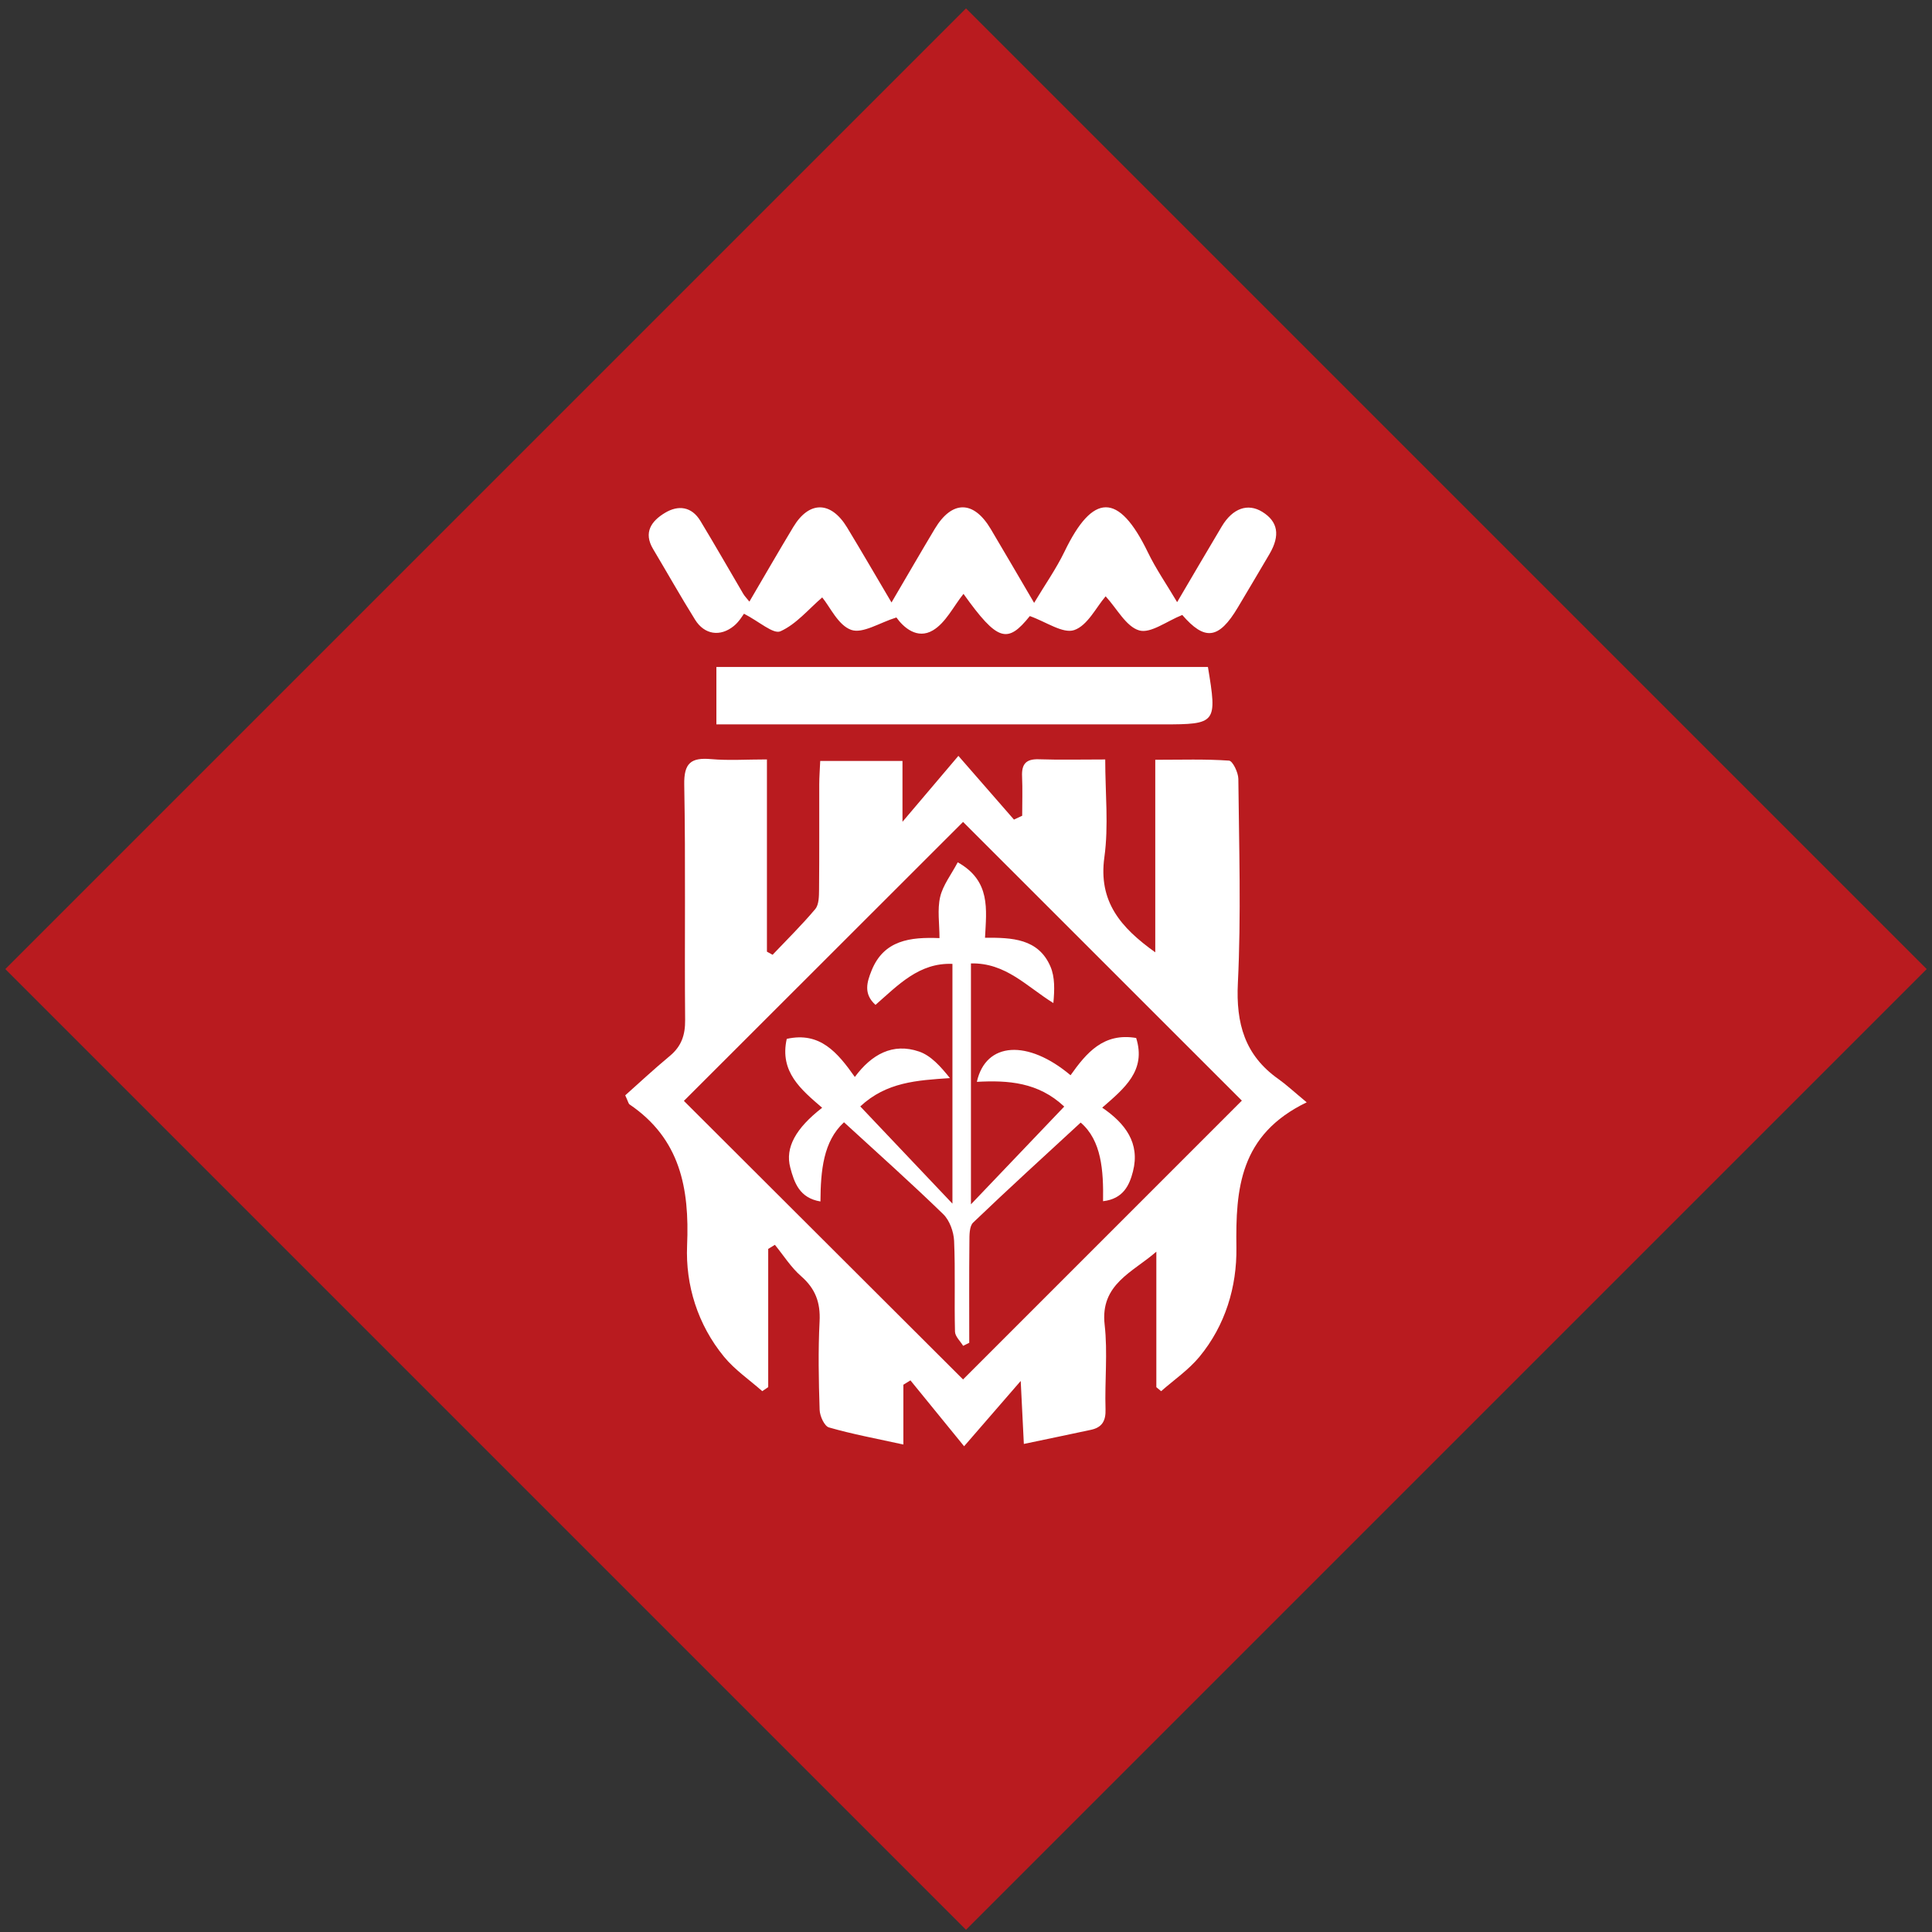
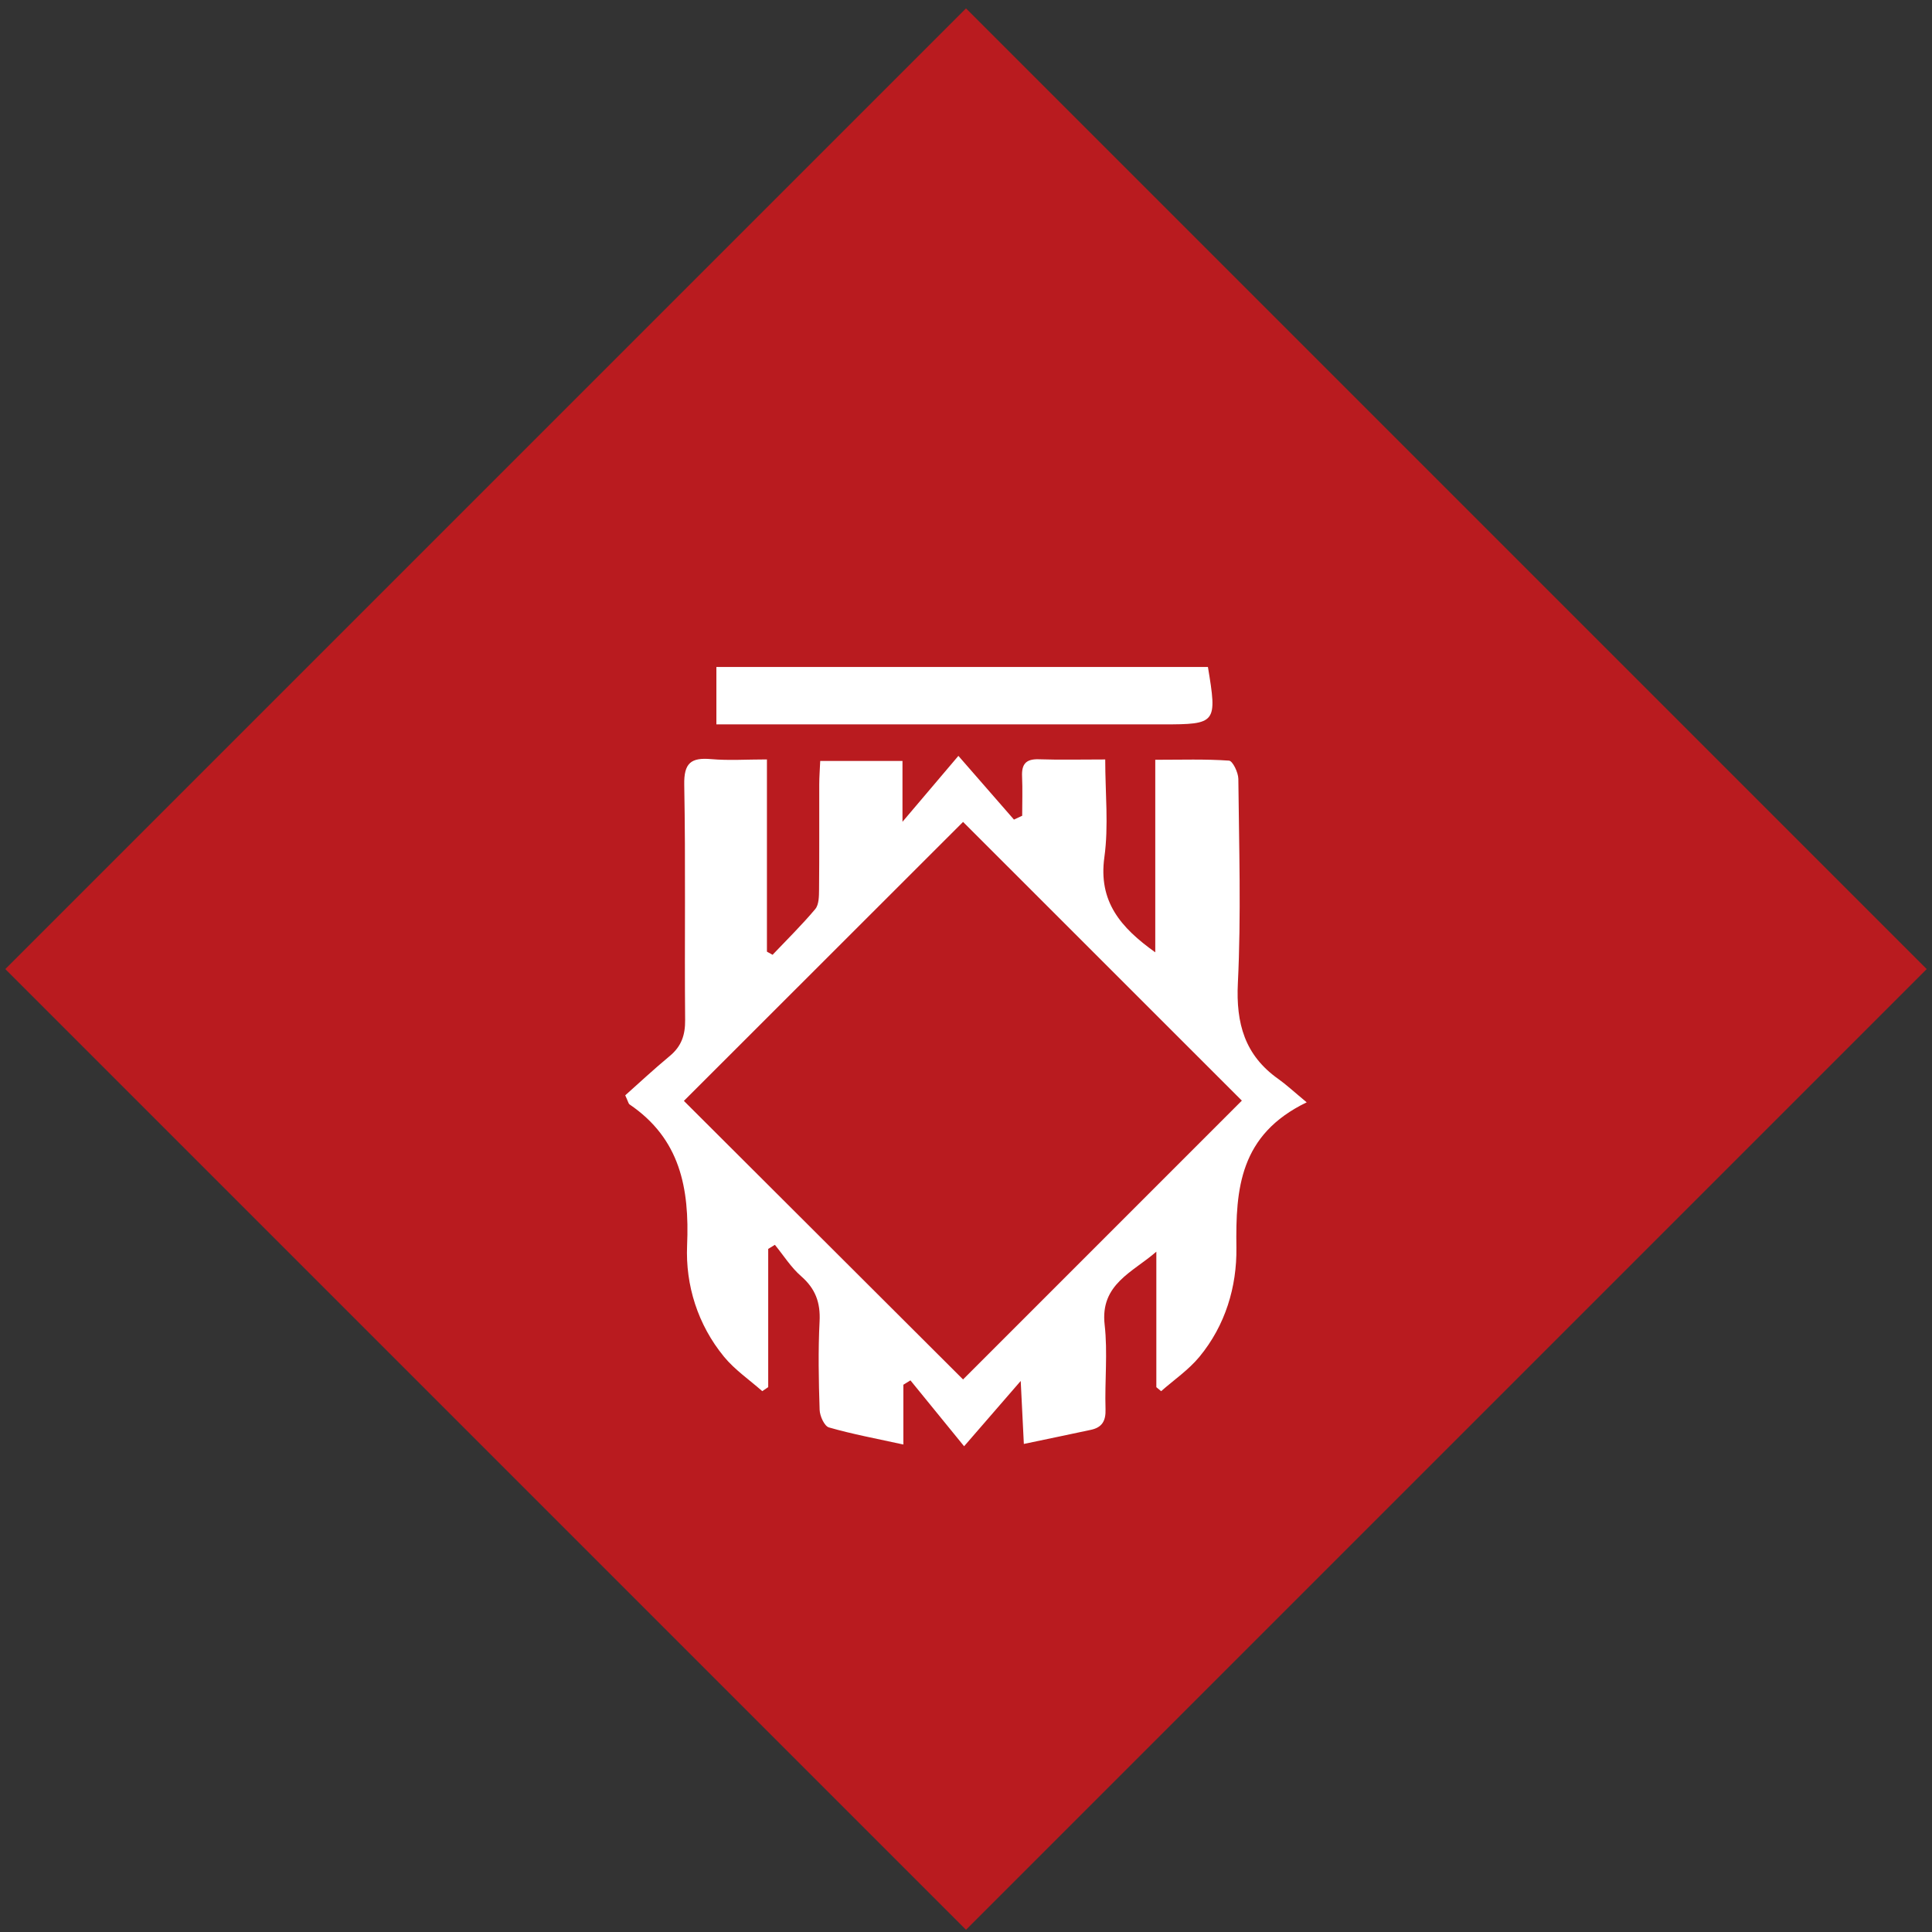
<svg xmlns="http://www.w3.org/2000/svg" id="Capa_1" data-name="Capa 1" viewBox="0 0 500 500">
  <rect x="0" y="0" width="500" height="500" fill="#333333" stroke="none" />
  <defs>
    <style>      .cls-1 {        fill: #fff;      }      .cls-2 {        fill: #b91b1f;      }    </style>
  </defs>
  <rect class="cls-2" x="74.19" y="74.99" width="351.61" height="351.61" transform="translate(-104.11 250.23) rotate(-45)" />
  <g>
    <path class="cls-1" d="M338.18,285.28c-17.36,8.38-18.41,22.36-18.2,37.6,.14,10.13-2.86,20.15-9.58,28.27-2.79,3.38-6.57,5.95-9.9,8.89-.41-.35-.83-.69-1.24-1.04v-35.07c-6.07,5.33-14.58,8.38-13.38,18.91,.82,7.2,0,14.58,.23,21.87,.1,3.04-.92,4.72-3.79,5.33-5.5,1.18-11,2.32-17.35,3.65-.28-5.7-.52-10.36-.81-16.3-4.97,5.73-9.2,10.62-14.65,16.9-5.48-6.73-9.69-11.89-13.89-17.05-.61,.38-1.22,.75-1.83,1.13v15.47c-7.07-1.55-13.25-2.69-19.26-4.42-1.18-.34-2.36-2.95-2.41-4.54-.25-7.64-.4-15.32-.01-22.95,.24-4.86-1.1-8.44-4.78-11.65-2.63-2.29-4.55-5.38-6.79-8.12-.58,.35-1.16,.71-1.73,1.06v35.77c-.51,.35-1.03,.69-1.54,1.04-3.33-2.94-7.1-5.51-9.89-8.9-6.81-8.29-10-18.54-9.56-28.81,.64-14.91-1.83-27.63-14.91-36.51-.25-.17-.31-.62-1.1-2.34,3.57-3.18,7.46-6.81,11.55-10.2,2.99-2.49,3.99-5.4,3.95-9.3-.18-20.29,.15-40.58-.23-60.86-.11-5.66,1.75-7.1,6.95-6.65,4.56,.4,9.18,.08,14.45,.08v49.75c.49,.27,.97,.54,1.46,.81,3.72-3.92,7.59-7.71,11.05-11.84,.96-1.15,.96-3.32,.98-5.03,.09-9.08,.03-18.15,.05-27.23,0-1.92,.16-3.84,.25-6.06h21.29v15.74c5.18-6.11,9.45-11.14,14.47-17.06,5.83,6.69,10.11,11.59,14.38,16.49,.71-.33,1.42-.66,2.13-.99,0-3.39,.12-6.79-.03-10.18-.14-3.12,.95-4.54,4.26-4.44,5.49,.18,10.99,.05,17.26,.05,0,8.73,.91,17.15-.22,25.29-1.59,11.49,4.22,18.23,13.17,24.62v-49.83c6.81,0,12.97-.21,19.09,.22,.94,.07,2.39,3.06,2.41,4.71,.18,17.62,.74,35.27-.12,52.84-.52,10.49,1.8,18.71,10.47,24.84,2.03,1.44,3.86,3.15,7.35,6.05Zm-88.94,71.72c23.92-23.92,48.26-48.27,72.15-72.16-24.01-24-48.36-48.34-72.15-72.13-23.96,23.95-48.31,48.27-72.25,72.2,23.97,23.91,48.34,48.23,72.25,72.09Z" />
-     <path class="cls-1" d="M266.53,159.42c-5.79,7.23-8.33,6.64-17.18-5.73-2.61,3.27-4.59,7.46-7.89,9.43-4.1,2.45-7.66-.78-9.47-3.32-4.34,1.34-8.72,4.26-11.7,3.21-3.36-1.18-5.47-5.94-7.5-8.4-3.54,3.04-6.72,6.94-10.82,8.77-1.83,.81-5.51-2.54-9.43-4.55-.25,.31-1.21,2.03-2.63,3.18-3.52,2.86-7.6,2.25-10.01-1.61-3.76-6.03-7.25-12.23-10.89-18.33-2.56-4.3-.39-7.25,3.06-9.33,3.46-2.1,6.93-1.67,9.2,2.08,3.77,6.23,7.38,12.56,11.07,18.84,.35,.6,.86,1.11,1.6,2.04,3.87-6.6,7.55-12.99,11.36-19.31,4.1-6.82,9.74-6.77,13.92,.11,3.74,6.16,7.34,12.39,11.5,19.42,4.06-6.91,7.58-13.01,11.19-19.04,4.46-7.45,10.05-7.44,14.49,.02,3.63,6.1,7.19,12.24,11.23,19.12,2.81-4.69,5.71-8.81,7.87-13.28,7.3-15.12,13.97-15.5,21.58,.22,2.07,4.28,4.81,8.23,7.56,12.87,4.07-6.9,7.77-13.27,11.55-19.59,2.83-4.73,6.75-6.09,10.5-3.77,4.05,2.51,4.68,6.07,1.85,10.91-2.69,4.6-5.43,9.17-8.15,13.76-5,8.43-8.64,8.69-14.42,2.01-4.03,1.6-8.18,4.85-11.14,4-3.39-.98-5.73-5.6-8.69-8.83-2.44,2.82-4.68,7.56-8.13,8.74-2.93,1-7.26-2.13-11.48-3.62Z" />
    <path class="cls-1" d="M312.61,172.61c2.42,14.59,2.2,14.86-11.68,14.86-36.1,0-72.2,0-108.29,0h-7.24v-14.86h127.21Z" />
-     <path class="cls-1" d="M218.41,290.46c-5.33,4.9-6.03,12.46-6.08,20.48-5.45-.9-6.78-4.89-7.81-8.78-1.37-5.14,1.4-10.16,8.25-15.47-5.36-4.64-11.09-9.24-9.16-17.83,8.61-1.92,13.13,3.51,17.62,9.86,4.33-5.85,9.82-8.91,16.63-6.58,3.1,1.06,5.6,3.9,7.98,6.87-8.53,.58-16.42,1.01-23.2,7.33,7.75,8.18,15.4,16.25,23.85,25.16v-62.05c-8.62-.35-14.03,5.47-19.91,10.61-3.18-2.85-2.21-5.91-1.01-8.9,3.18-7.87,9.99-8.68,17.57-8.38,0-3.75-.59-7.36,.17-10.65,.72-3.07,2.88-5.8,4.55-8.97,8.59,4.82,7.43,12.18,7.06,19.53,6.94-.05,13.8,.18,16.93,7.44,1.19,2.76,1.07,6.08,.76,9.46-6.98-4.33-12.33-10.46-21.33-10.26v62.35c8.45-8.86,16.18-16.96,24.14-25.3-6.7-6.32-14.53-6.84-22.61-6.4,2.31-10.41,13.2-11.01,24.25-1.71,4.09-5.76,8.52-11.08,16.98-9.64,2.66,8.47-3.07,13.04-8.79,18.03,5.98,4.07,9.84,9.18,7.96,16.5-.9,3.54-2.5,7.11-7.74,7.71,.13-7.99-.4-15.71-5.79-20.35-9.44,8.71-18.75,17.18-27.83,25.88-1.01,.97-.96,3.31-.97,5.01-.09,8.7-.04,17.4-.04,26.1-.53,.26-1.05,.52-1.58,.79-.74-1.22-2.08-2.43-2.11-3.68-.2-7.82,.11-15.67-.23-23.48-.11-2.37-1.16-5.3-2.81-6.91-8.27-8.04-16.89-15.72-25.7-23.8Z" />
  </g>
</svg>